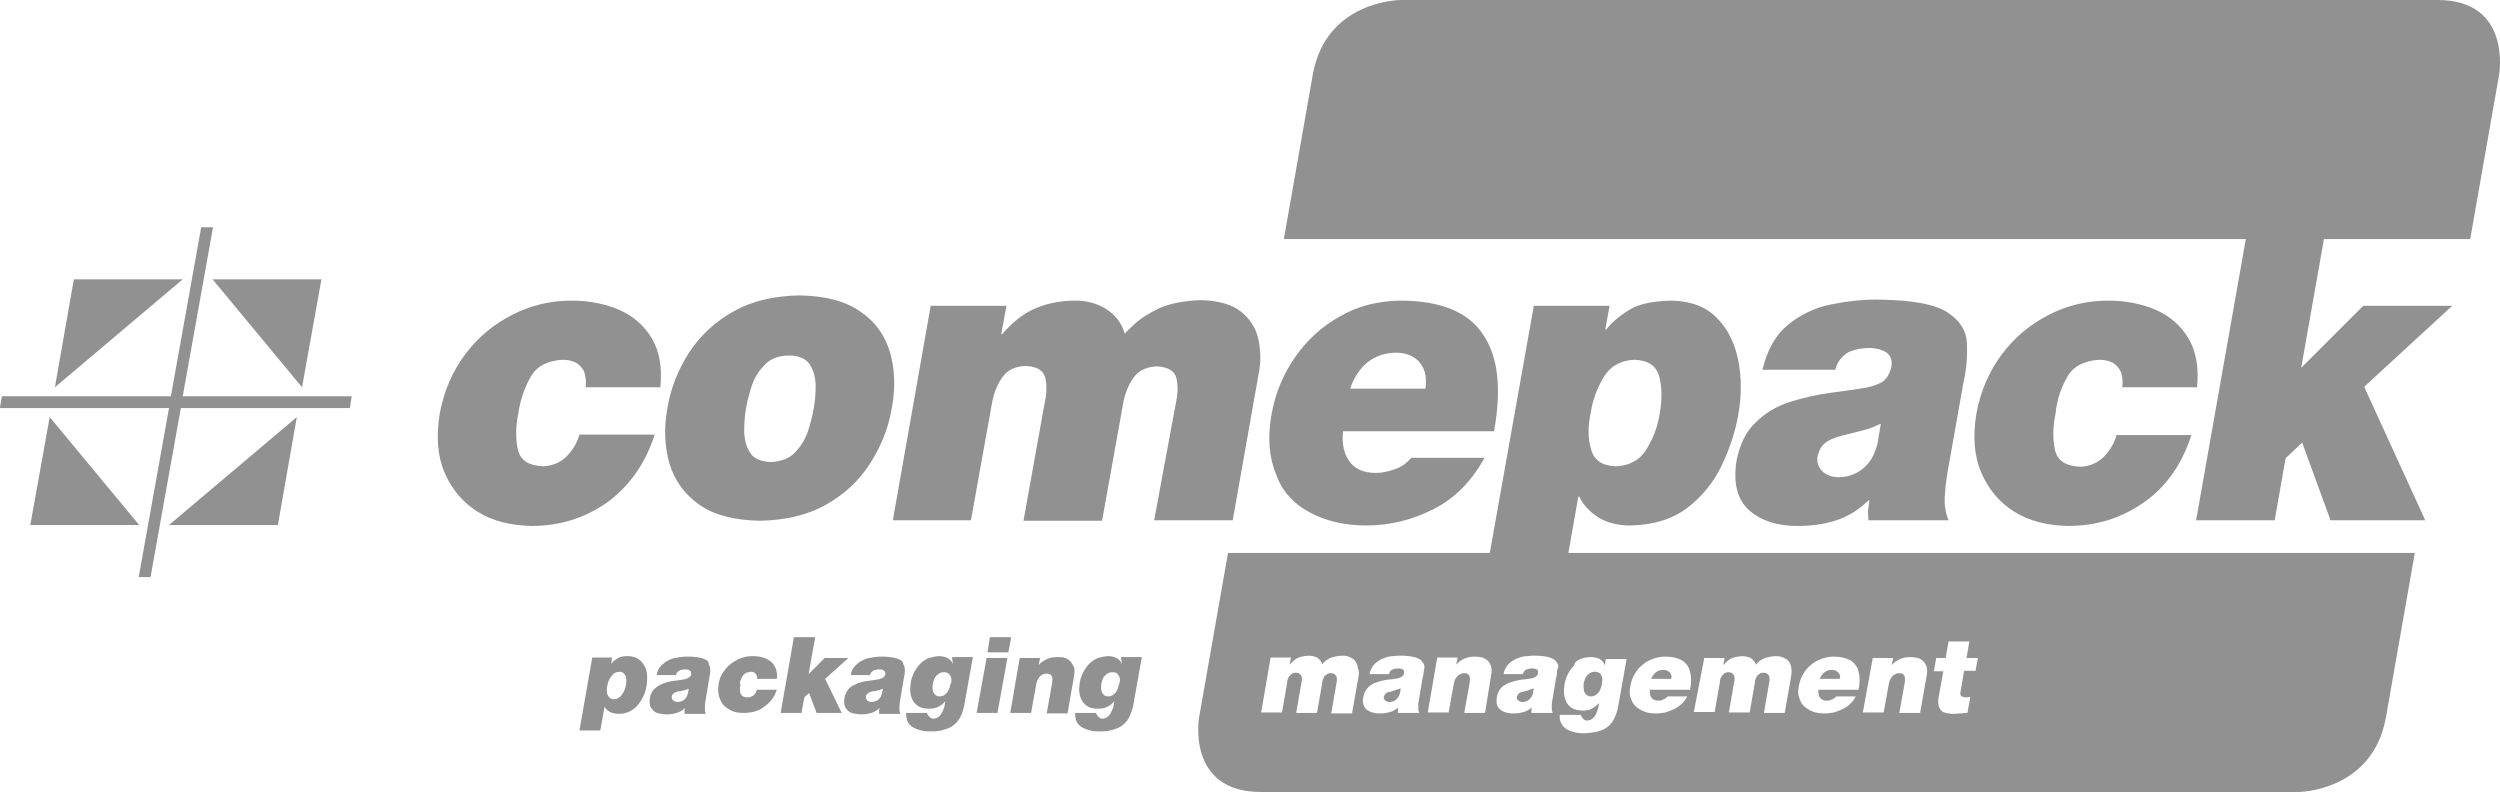
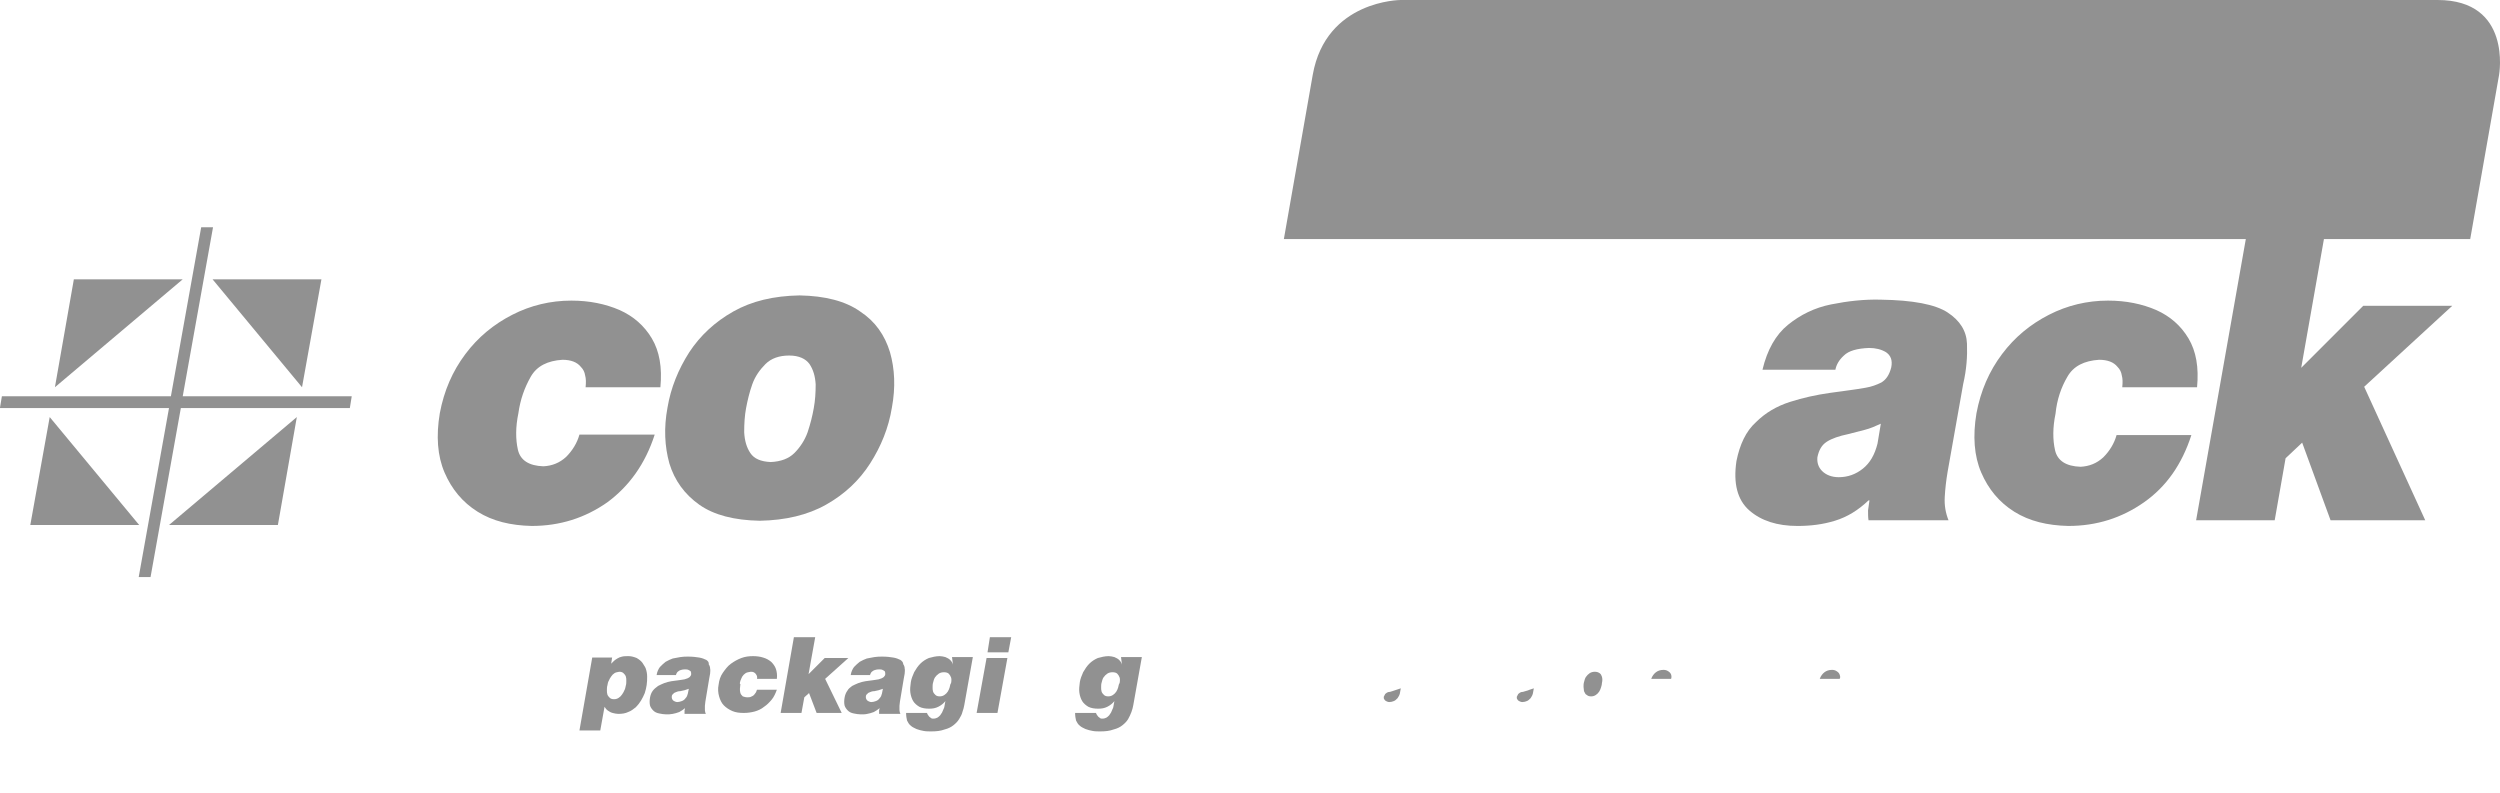
<svg xmlns="http://www.w3.org/2000/svg" width="949" height="301" viewBox="0 0 949 301" fill="none">
  <path d="M243.858 251.584C243.319 250.865 242.6 250.326 241.701 249.787C240.803 249.428 239.724 249.068 238.646 249.068C237.748 249.068 236.849 249.068 236.13 249.248C235.412 249.428 234.872 249.607 234.333 249.967C233.794 250.326 233.435 250.506 233.075 250.865C232.716 251.225 232.357 251.584 231.997 251.944L232.357 249.607H224.809L219.957 277.282H227.864L229.481 268.297C229.841 268.836 230.2 269.375 230.739 269.734C231.278 270.094 231.817 270.453 232.536 270.633C233.255 270.812 233.974 270.992 234.693 270.992C236.13 270.992 237.388 270.812 238.467 270.273C239.545 269.914 240.443 269.195 241.342 268.476C242.061 267.758 242.779 266.859 243.319 265.96C243.858 265.062 244.397 263.984 244.756 263.085C245.116 262.007 245.295 261.109 245.475 260.03C245.655 258.952 245.655 257.874 245.655 256.796C245.655 255.717 245.475 254.819 245.116 253.741C244.936 253.202 244.397 252.483 243.858 251.584ZM237.568 260.21C237.388 260.749 237.388 261.468 237.029 262.007C236.849 262.546 236.49 263.085 236.13 263.624C235.771 264.163 235.412 264.523 234.872 264.882C234.333 265.242 233.794 265.421 233.075 265.421C232.357 265.421 231.818 265.242 231.458 264.882C231.099 264.523 230.739 264.163 230.56 263.624C230.38 263.085 230.38 262.546 230.38 262.007C230.38 261.468 230.38 260.749 230.56 260.21C230.739 259.491 230.739 258.952 231.099 258.413C231.278 257.874 231.638 257.335 231.997 256.796C232.357 256.256 232.716 255.897 233.255 255.538C233.794 255.178 234.333 255.178 235.052 254.999C235.771 254.999 236.31 255.178 236.67 255.538C237.029 255.897 237.388 256.256 237.568 256.796C237.748 257.335 237.748 257.874 237.748 258.413C237.748 258.952 237.748 259.671 237.568 260.21Z" fill="#919191" />
  <path d="M268.118 250.506C267.399 250.147 266.501 249.787 265.423 249.607C264.344 249.428 262.907 249.248 261.289 249.248C260.211 249.248 259.313 249.248 258.234 249.428C257.156 249.607 256.258 249.787 255.359 249.967C254.461 250.326 253.562 250.686 252.664 251.225C251.945 251.764 251.226 252.483 250.507 253.201C249.968 253.92 249.429 254.999 249.249 256.256H256.617C256.617 255.897 256.797 255.717 256.976 255.358C257.156 254.999 257.516 254.819 258.055 254.459C258.594 254.28 259.133 254.1 260.031 254.1C260.391 254.1 260.93 254.1 261.289 254.28C261.649 254.459 262.008 254.639 262.188 254.819C262.368 255.178 262.368 255.538 262.368 255.897C262.368 256.256 262.188 256.616 261.829 256.975C261.649 257.155 261.289 257.335 260.93 257.514C260.571 257.694 260.211 257.694 259.852 257.874C259.133 258.054 258.414 258.054 257.516 258.233C256.617 258.413 255.719 258.413 254.82 258.593C253.922 258.772 253.023 258.952 252.125 259.311C251.226 259.671 250.507 260.03 249.788 260.39C249.07 260.929 248.351 261.468 247.812 262.187C247.272 262.905 246.913 263.804 246.733 264.882C246.554 265.96 246.554 266.859 246.733 267.757C246.913 268.476 247.452 269.195 247.991 269.734C248.53 270.273 249.249 270.633 250.148 270.812C251.046 270.992 251.945 271.172 252.843 271.172C253.742 271.172 254.461 271.172 255.359 270.992C256.258 270.812 256.976 270.633 257.875 270.273C258.594 269.914 259.313 269.375 260.031 268.836C260.031 269.015 260.031 269.195 259.852 269.555C259.852 269.734 259.852 270.094 259.852 270.273C259.852 270.453 259.852 270.633 259.852 270.992H267.938C267.759 270.633 267.579 270.094 267.579 269.555C267.579 269.015 267.579 268.476 267.579 267.937C267.579 267.398 267.759 266.859 267.759 266.32L269.196 257.694C269.376 256.975 269.376 256.436 269.556 255.717C269.556 254.999 269.735 254.459 269.556 253.741C269.556 253.202 269.376 252.662 269.017 252.123C269.196 251.404 268.657 250.865 268.118 250.506ZM261.11 263.265C260.93 263.984 260.75 264.523 260.211 265.062C259.852 265.601 259.313 265.96 258.774 266.14C258.234 266.32 257.695 266.5 257.156 266.5C256.617 266.5 256.258 266.32 255.898 266.14C255.539 265.96 255.359 265.781 255.179 265.421C255 265.062 255 264.882 255 264.523C255 263.984 255.179 263.624 255.539 263.445C255.719 263.085 256.078 262.906 256.617 262.726C256.977 262.546 257.516 262.366 258.234 262.366C258.774 262.187 259.313 262.187 259.852 262.007C260.391 261.827 260.93 261.648 261.469 261.468L261.11 263.265Z" fill="#919191" />
  <path d="M281.056 258.413C281.236 257.874 281.595 257.155 281.775 256.796C282.134 256.256 282.494 255.897 283.033 255.538C283.572 255.178 284.111 255.178 285.009 254.999C285.369 254.999 285.728 254.999 286.088 255.178C286.447 255.358 286.627 255.538 286.807 255.717C286.986 255.897 287.166 256.256 287.346 256.616C287.346 256.975 287.525 257.335 287.346 257.694H294.893C295.073 256.256 294.893 254.999 294.534 253.92C294.174 252.842 293.456 251.944 292.737 251.225C291.838 250.506 290.94 249.967 289.682 249.607C288.604 249.248 287.166 249.068 285.908 249.068C284.291 249.068 282.853 249.248 281.415 249.787C279.978 250.326 278.72 251.045 277.462 251.944C276.204 252.842 275.306 254.1 274.407 255.358C273.508 256.616 272.969 258.233 272.79 259.851C272.43 261.468 272.61 263.085 272.969 264.343C273.329 265.601 273.868 266.859 274.766 267.758C275.665 268.656 276.743 269.375 278.001 269.914C279.259 270.453 280.697 270.633 282.314 270.633C283.752 270.633 285.009 270.453 286.447 270.094C287.705 269.734 288.963 269.195 290.041 268.297C291.119 267.578 292.018 266.679 292.916 265.601C293.815 264.523 294.354 263.265 294.893 261.827H287.346C287.166 262.366 286.986 262.906 286.627 263.265C286.267 263.804 285.908 264.163 285.369 264.343C284.83 264.703 284.291 264.703 283.752 264.703C283.033 264.703 282.494 264.523 281.955 264.343C281.595 263.984 281.236 263.624 281.056 263.085C280.876 262.546 280.876 262.007 280.876 261.468C280.876 260.929 281.056 260.21 281.056 259.671C280.697 259.671 280.876 258.952 281.056 258.413Z" fill="#919191" />
  <path d="M322.029 249.788H313.044L306.934 255.898L309.449 241.881H301.363L296.331 270.633H304.238L305.316 264.703L307.113 263.086L309.989 270.633H319.513L313.223 257.695L322.029 249.788Z" fill="#919191" />
  <path d="M341.797 250.506C341.078 250.147 340.18 249.787 339.101 249.607C338.023 249.428 336.585 249.248 334.968 249.248C333.89 249.248 332.991 249.248 331.913 249.428C330.835 249.607 329.936 249.787 329.038 249.967C328.139 250.326 327.241 250.686 326.342 251.225C325.624 251.764 324.905 252.483 324.186 253.201C323.647 253.92 323.108 254.999 322.928 256.256H330.296C330.296 255.897 330.476 255.717 330.655 255.358C330.835 254.999 331.194 254.819 331.733 254.459C332.273 254.28 332.812 254.1 333.71 254.1C334.07 254.1 334.609 254.1 334.968 254.28C335.328 254.459 335.687 254.639 335.867 254.819C336.046 255.178 336.046 255.538 336.046 255.897C336.046 256.256 335.867 256.616 335.507 256.975C335.328 257.155 334.968 257.335 334.609 257.514C334.249 257.694 333.89 257.694 333.53 257.874C332.812 258.054 332.093 258.054 331.194 258.233C330.296 258.413 329.397 258.413 328.499 258.593C327.6 258.772 326.702 258.952 325.803 259.311C324.905 259.671 324.186 260.03 323.467 260.39C322.748 260.929 322.029 261.468 321.67 262.187C321.131 262.905 320.772 263.804 320.592 264.882C320.412 265.96 320.412 266.859 320.592 267.757C320.772 268.476 321.311 269.195 321.85 269.734C322.389 270.273 323.108 270.633 324.006 270.812C324.905 270.992 325.803 271.172 326.702 271.172C327.6 271.172 328.499 271.172 329.218 270.992C330.116 270.812 330.835 270.633 331.733 270.273C332.452 269.914 333.171 269.375 333.89 268.836C333.89 269.015 333.89 269.195 333.71 269.555C333.71 269.734 333.71 270.094 333.71 270.273C333.71 270.453 333.71 270.633 333.71 270.992H341.797C341.617 270.633 341.437 270.094 341.437 269.555C341.437 269.015 341.437 268.476 341.437 267.937C341.437 267.398 341.617 266.859 341.617 266.32L343.055 257.694C343.234 256.975 343.234 256.436 343.414 255.717C343.414 254.999 343.594 254.459 343.414 253.741C343.414 253.202 343.235 252.662 342.875 252.123C342.875 251.404 342.336 250.865 341.797 250.506ZM334.788 263.265C334.609 263.984 334.429 264.523 333.89 265.062C333.531 265.601 332.991 265.96 332.452 266.14C331.913 266.32 331.374 266.5 330.835 266.5C330.296 266.5 329.936 266.32 329.577 266.14C329.218 265.96 329.038 265.781 328.858 265.421C328.678 265.062 328.678 264.882 328.678 264.523C328.678 263.984 328.858 263.624 329.218 263.445C329.397 263.085 329.757 262.906 330.296 262.726C330.655 262.546 331.194 262.366 331.913 262.366C332.452 262.187 332.991 262.187 333.53 262.007C334.07 261.827 334.609 261.648 335.148 261.468L334.788 263.265Z" fill="#919191" />
  <path d="M361.743 252.303C361.563 251.584 361.204 251.045 360.665 250.506C360.126 249.967 359.586 249.787 358.868 249.428C358.149 249.248 357.43 249.068 356.711 249.068C355.273 249.068 353.836 249.428 352.578 249.787C351.32 250.326 350.242 251.045 349.343 251.944C348.445 252.842 347.726 253.92 347.007 255.178C346.468 256.436 345.929 257.694 345.749 258.952C345.569 260.39 345.39 261.648 345.57 262.906C345.749 264.163 346.109 265.242 346.648 266.14C347.187 267.039 348.085 267.758 348.984 268.297C350.062 268.836 351.32 269.015 352.758 269.015C354.016 269.015 355.094 268.836 356.172 268.297C357.25 267.758 358.149 267.039 358.868 266.14L358.508 268.117C358.508 268.476 358.328 268.836 358.149 269.195C357.969 269.555 357.789 270.094 357.61 270.453C357.43 270.812 357.071 271.172 356.891 271.531C356.531 271.891 356.172 272.25 355.813 272.43C355.453 272.61 354.914 272.789 354.375 272.789C354.016 272.789 353.656 272.789 353.476 272.61C353.297 272.43 352.937 272.25 352.758 272.07C352.578 271.891 352.398 271.531 352.219 271.352C352.219 271.172 352.039 271.172 352.039 270.992C352.039 270.812 351.859 270.812 351.859 270.633H343.952C343.952 271.711 344.132 272.789 344.312 273.508C344.671 274.227 345.03 274.946 345.749 275.485C346.288 276.024 347.187 276.383 347.906 276.743C348.804 277.102 349.703 277.282 350.601 277.462C351.5 277.641 352.578 277.641 353.476 277.641C355.453 277.641 357.071 277.462 358.508 276.922C359.946 276.563 361.024 276.024 361.923 275.305C362.821 274.586 363.54 273.867 364.079 272.969C364.618 272.07 365.157 271.172 365.337 270.273C365.696 269.375 365.876 268.476 366.056 267.578L369.29 249.428H361.383L361.743 252.303ZM360.485 260.929C360.305 261.468 360.126 262.007 359.766 262.546C359.407 263.085 359.047 263.445 358.508 263.804C357.969 264.163 357.43 264.343 356.711 264.343C355.992 264.343 355.453 264.163 355.094 263.804C354.734 263.445 354.375 263.085 354.195 262.546C354.016 262.007 354.016 261.468 354.016 260.929C354.016 260.39 354.016 259.671 354.195 259.132C354.375 258.413 354.555 257.694 354.914 257.155C355.273 256.616 355.813 256.077 356.352 255.717C356.891 255.358 357.61 255.178 358.328 255.178C359.047 255.178 359.766 255.358 360.125 255.717C360.485 256.077 360.844 256.616 361.024 257.155C361.204 257.694 361.204 258.413 361.024 259.311C360.665 259.671 360.665 260.39 360.485 260.929Z" fill="#919191" />
  <path d="M370.729 270.633H378.635L382.409 249.787H374.502L370.729 270.633Z" fill="#919191" />
  <path d="M375.761 241.881L374.862 247.631H382.769L383.847 241.881H375.761Z" fill="#919191" />
-   <path d="M406.31 251.047C405.771 250.508 405.052 249.969 404.333 249.789C403.614 249.43 402.716 249.43 401.637 249.43C400.02 249.43 398.582 249.609 397.504 250.149C396.246 250.688 395.168 251.406 394.27 252.485L394.809 249.789H387.081L383.487 270.635H391.394L393.371 259.673C393.551 258.774 393.73 258.235 394.09 257.696C394.449 257.157 394.629 256.798 395.168 256.438C395.527 256.079 395.887 255.899 396.246 255.899C396.606 255.719 396.965 255.719 397.325 255.719C398.043 255.719 398.582 255.899 398.942 256.258C399.301 256.618 399.481 257.157 399.481 257.696C399.481 258.235 399.481 258.954 399.301 259.853L397.325 270.814H405.231L407.747 256.438C407.927 255.18 407.927 254.282 407.747 253.383C407.208 252.305 406.849 251.586 406.31 251.047Z" fill="#919191" />
  <path d="M425.898 252.303C425.718 251.584 425.359 251.045 424.82 250.506C424.281 249.967 423.742 249.787 423.023 249.428C422.304 249.248 421.585 249.068 420.866 249.068C419.429 249.068 417.991 249.428 416.733 249.787C415.475 250.326 414.397 251.045 413.499 251.944C412.6 252.842 411.881 253.92 411.162 255.178C410.623 256.436 410.084 257.694 409.904 258.952C409.725 260.39 409.545 261.648 409.725 262.906C409.904 264.163 410.264 265.242 410.803 266.14C411.342 267.039 412.241 267.758 413.139 268.297C414.217 268.836 415.475 269.015 416.913 269.015C418.171 269.015 419.249 268.836 420.327 268.297C421.405 267.758 422.304 267.039 423.023 266.14L422.663 268.117C422.663 268.476 422.484 268.836 422.304 269.195C422.124 269.555 421.945 270.094 421.765 270.453C421.585 270.812 421.226 271.172 421.046 271.531C420.687 271.891 420.327 272.25 419.968 272.43C419.608 272.61 419.069 272.789 418.53 272.789C418.171 272.789 417.811 272.789 417.632 272.61C417.452 272.43 417.093 272.25 416.913 272.07C416.733 271.891 416.554 271.531 416.374 271.352C416.374 271.172 416.194 271.172 416.194 270.992C416.194 270.812 416.014 270.812 416.014 270.633H408.107C408.107 271.711 408.287 272.789 408.467 273.508C408.826 274.227 409.186 274.946 409.904 275.485C410.444 276.024 411.342 276.383 412.061 276.743C412.959 277.102 413.858 277.282 414.756 277.462C415.655 277.641 416.733 277.641 417.632 277.641C419.608 277.641 421.226 277.462 422.663 276.922C424.101 276.563 425.179 276.024 426.078 275.305C426.976 274.586 427.695 273.867 428.234 272.969C428.773 272.07 429.133 271.172 429.492 270.273C429.852 269.375 430.031 268.476 430.211 267.578L433.446 249.428H425.539L425.898 252.303ZM424.46 260.929C424.281 261.468 424.101 262.007 423.742 262.546C423.382 263.085 423.023 263.445 422.484 263.804C421.945 264.163 421.405 264.343 420.687 264.343C419.968 264.343 419.429 264.163 419.069 263.804C418.71 263.445 418.351 263.085 418.171 262.546C417.991 262.007 417.991 261.468 417.991 260.929C417.991 260.39 417.991 259.671 418.171 259.132C418.351 258.413 418.53 257.694 418.89 257.155C419.249 256.616 419.788 256.077 420.327 255.717C420.866 255.358 421.585 255.178 422.304 255.178C423.023 255.178 423.742 255.358 424.101 255.717C424.46 256.077 424.82 256.616 425 257.155C425.179 257.694 425.179 258.413 425 259.311C424.64 259.671 424.64 260.39 424.46 260.929Z" fill="#919191" />
-   <path d="M599.132 188.509H599.491C601.108 191.923 603.804 194.619 607.039 196.595C610.453 198.572 614.406 199.471 618.899 199.471C627.525 199.291 634.713 197.134 640.463 192.821C646.034 188.509 650.527 183.117 653.582 176.648C656.637 170.179 658.793 163.71 659.871 157.24C661.129 150.232 661.129 143.583 659.871 136.934C658.613 130.464 655.918 124.894 651.785 120.76C647.652 116.447 641.901 114.291 634.533 114.111C627.345 114.291 621.954 115.369 618.36 117.705C614.766 119.862 611.891 122.378 609.734 125.073H609.375L610.992 116.088H582.239L565.527 209.893H466.151L455.189 272.251C455.189 272.251 450.157 300.644 478.73 300.644H872.281C872.281 300.644 900.674 300.644 905.706 272.251L916.668 209.893H595.358L599.132 188.509ZM603.804 156.881C604.523 151.849 606.32 147.177 608.836 143.044C611.351 138.91 615.305 136.754 620.516 136.574C625.728 136.754 628.783 138.91 629.861 143.044C630.939 147.177 630.939 151.669 630.041 156.881C629.322 161.912 627.525 166.405 625.009 170.538C622.493 174.671 618.54 176.828 613.328 177.008C608.117 176.828 605.062 174.671 603.984 170.538C602.726 166.405 602.726 161.912 603.804 156.881ZM515.749 256.437L513.233 270.813H505.326L507.303 259.492C507.483 258.952 507.483 258.593 507.483 258.054C507.483 257.695 507.483 257.155 507.303 256.796C507.123 256.437 506.944 256.257 506.584 255.897C506.225 255.718 505.865 255.538 505.147 255.538C504.428 255.538 503.889 255.718 503.529 256.077C502.99 256.437 502.631 256.796 502.451 257.335C502.092 257.874 501.912 258.593 501.912 259.312L499.935 270.633H492.028L494.005 259.312C494.185 258.773 494.185 258.413 494.185 257.874C494.185 257.515 494.185 256.976 494.005 256.616C493.825 256.257 493.646 256.077 493.286 255.718C492.927 255.538 492.567 255.358 491.849 255.358C491.13 255.358 490.591 255.538 490.231 255.897C489.692 256.257 489.512 256.616 489.153 257.155C488.794 257.695 488.614 258.413 488.614 259.132L486.637 270.453H478.73L482.324 249.608H490.052L489.512 252.303C490.231 251.585 490.95 250.866 491.669 250.327C492.388 249.788 493.286 249.428 494.185 249.248C495.083 249.069 495.982 248.889 496.88 248.889C497.599 248.889 498.318 249.069 499.037 249.248C499.756 249.428 500.295 249.788 500.834 250.327C501.373 250.866 501.732 251.405 501.912 252.124C501.912 252.124 502.092 251.944 502.271 251.764C502.451 251.585 502.81 251.225 503.17 250.866C503.529 250.506 504.068 250.327 504.608 249.967C505.147 249.608 505.865 249.428 506.764 249.248C507.483 249.069 508.561 248.889 509.459 248.889C510.717 248.889 511.796 249.069 512.694 249.608C513.593 249.967 514.132 250.506 514.671 251.225C515.03 251.944 515.39 252.663 515.39 253.561C515.929 254.64 515.929 255.538 515.749 256.437ZM540.369 255.358C540.369 256.077 540.189 256.616 540.009 257.335L538.571 265.961C538.392 266.5 538.392 267.039 538.392 267.578C538.392 268.117 538.392 268.656 538.392 269.196C538.392 269.735 538.572 270.274 538.751 270.633H530.665C530.665 270.453 530.665 270.274 530.665 269.914C530.665 269.735 530.665 269.375 530.665 269.196C530.665 269.016 530.665 268.836 530.844 268.477C530.125 269.196 529.407 269.555 528.688 269.914C527.969 270.274 527.07 270.453 526.172 270.633C525.273 270.813 524.555 270.813 523.656 270.813C522.578 270.813 521.679 270.633 520.961 270.453C520.062 270.274 519.343 269.735 518.804 269.375C518.265 268.836 517.726 268.297 517.546 267.399C517.366 266.68 517.187 265.602 517.546 264.523C517.726 263.445 518.085 262.547 518.624 261.828C519.163 261.109 519.703 260.39 520.421 260.031C521.14 259.492 522.039 259.132 522.758 258.952C523.656 258.593 524.555 258.413 525.453 258.234C526.352 258.054 527.25 257.874 528.149 257.874C529.047 257.695 529.766 257.695 530.485 257.515C530.844 257.515 531.204 257.335 531.563 257.155C531.922 256.976 532.282 256.796 532.462 256.616C532.641 256.437 532.821 256.077 533.001 255.538C533.001 254.999 533.001 254.64 532.821 254.46C532.641 254.1 532.282 253.921 531.922 253.921C531.563 253.741 531.204 253.741 530.665 253.741C529.766 253.741 529.227 253.921 528.688 254.1C528.149 254.28 527.789 254.64 527.61 254.999C527.43 255.358 527.25 255.718 527.25 255.897H519.882C520.062 254.64 520.601 253.741 521.14 252.843C521.679 252.124 522.398 251.405 523.297 250.866C524.016 250.327 524.914 249.967 525.992 249.608C526.891 249.248 527.969 249.069 528.868 249.069C529.946 248.889 530.844 248.889 531.922 248.889C533.54 248.889 534.977 249.069 536.056 249.248C537.134 249.428 538.032 249.788 538.751 250.147C539.47 250.506 539.829 251.045 540.189 251.585C540.548 252.124 540.728 252.663 540.728 253.202C540.548 254.1 540.548 254.819 540.369 255.358ZM563.73 270.633H555.823L557.8 259.671C557.979 258.773 557.979 258.234 557.979 257.515C557.979 256.976 557.8 256.437 557.44 256.077C557.081 255.718 556.542 255.538 555.823 255.538C555.464 255.538 555.104 255.538 554.745 255.718C554.385 255.897 554.026 256.077 553.667 256.257C553.307 256.616 552.948 256.976 552.588 257.515C552.229 258.054 552.049 258.773 551.87 259.492L549.893 270.453H541.986L545.58 249.608H553.307L552.768 252.303C553.667 251.225 554.745 250.506 556.003 249.967C557.261 249.428 558.519 249.248 560.136 249.248C561.034 249.248 561.933 249.428 562.831 249.608C563.55 249.967 564.269 250.327 564.808 250.866C565.347 251.405 565.707 252.124 566.066 253.022C566.246 253.921 566.246 254.999 566.066 256.077L563.73 270.633ZM591.045 255.358C591.045 256.077 590.865 256.616 590.686 257.335L589.248 265.961C589.068 266.5 589.068 267.039 589.068 267.578C589.068 268.117 589.068 268.656 589.068 269.196C589.068 269.735 589.248 270.274 589.428 270.633H581.341C581.341 270.453 581.341 270.274 581.341 269.914C581.341 269.735 581.341 269.375 581.341 269.196C581.341 269.016 581.341 268.836 581.521 268.477C580.802 269.196 580.083 269.555 579.364 269.914C578.645 270.274 577.747 270.453 576.848 270.633C575.95 270.813 575.231 270.813 574.333 270.813C573.254 270.813 572.356 270.633 571.637 270.453C570.738 270.274 570.02 269.735 569.48 269.375C568.941 268.836 568.402 268.297 568.223 267.399C568.043 266.68 568.043 265.602 568.223 264.523C568.402 263.445 568.762 262.547 569.301 261.828C569.84 261.109 570.379 260.39 571.278 260.031C571.996 259.492 572.895 259.132 573.614 258.952C574.512 258.593 575.411 258.413 576.309 258.234C577.208 258.054 578.106 257.874 579.005 257.874C579.903 257.695 580.622 257.695 581.341 257.515C581.7 257.515 582.06 257.335 582.419 257.155C582.779 256.976 583.138 256.796 583.318 256.616C583.497 256.437 583.677 256.077 583.857 255.538C583.857 254.999 583.857 254.64 583.677 254.46C583.497 254.1 583.138 253.921 582.779 253.921C582.419 253.741 582.06 253.741 581.521 253.741C580.622 253.741 580.083 253.921 579.544 254.1C579.005 254.28 578.645 254.64 578.466 254.999C578.286 255.358 578.106 255.718 578.106 255.897H570.738C570.918 254.64 571.457 253.741 571.996 252.843C572.535 252.124 573.254 251.405 574.153 250.866C574.872 250.327 575.77 249.967 576.848 249.608C577.747 249.248 578.825 249.069 579.724 249.069C580.802 248.889 581.7 248.889 582.779 248.889C584.396 248.889 585.834 249.069 586.912 249.248C587.99 249.428 588.889 249.788 589.607 250.147C590.326 250.506 590.686 251.045 591.045 251.585C591.404 252.124 591.584 252.663 591.584 253.202C591.045 254.1 591.045 254.819 591.045 255.358ZM734.988 249.788H738.582L739.66 243.498H747.567L746.489 249.788H750.801L749.903 254.64H745.59L744.332 261.828C744.152 262.547 744.152 262.906 744.152 263.445C744.152 263.804 744.332 264.164 744.692 264.344C745.051 264.523 745.59 264.703 746.129 264.703C746.668 264.703 747.387 264.703 747.926 264.523L746.848 270.633C745.949 270.633 745.231 270.633 744.332 270.813C743.434 270.813 742.535 270.993 741.816 270.993C741.097 270.993 740.379 270.993 739.839 270.813C739.121 270.813 738.582 270.633 738.042 270.453C737.503 270.274 736.964 269.914 736.605 269.375C736.245 268.836 735.886 268.297 735.886 267.578C735.706 266.859 735.706 265.961 735.886 264.703L737.683 254.819H734.089L734.988 249.788ZM710.907 249.788H718.634L718.095 252.483C718.994 251.405 720.072 250.686 721.33 250.147C722.588 249.608 723.846 249.428 725.463 249.428C726.362 249.428 727.26 249.608 728.159 249.788C729.057 250.147 729.596 250.506 730.136 251.046C730.675 251.585 731.034 252.303 731.394 253.202C731.573 254.1 731.573 255.179 731.394 256.257L728.878 270.633H720.971L722.947 259.671C723.127 258.773 723.127 258.234 723.127 257.515C723.127 256.976 722.947 256.437 722.588 256.077C722.229 255.718 721.689 255.538 720.971 255.538C720.611 255.538 720.252 255.538 719.892 255.718C719.533 255.897 719.174 256.077 718.814 256.257C718.455 256.616 718.095 256.976 717.736 257.515C717.377 258.054 717.197 258.773 717.017 259.492L715.04 270.453H707.134L710.907 249.788ZM682.874 260.21C683.233 258.593 683.592 257.335 684.491 255.897C685.21 254.64 686.108 253.382 687.366 252.483C688.444 251.405 689.882 250.686 691.32 250.147C692.757 249.608 694.375 249.248 695.992 249.248C698.687 249.248 700.844 249.788 702.461 250.686C704.078 251.764 705.157 253.202 705.516 254.999C706.055 256.976 706.055 259.132 705.516 261.828H690.241C690.241 262.547 690.241 263.265 690.421 263.984C690.601 264.523 690.96 265.062 691.499 265.422C692.038 265.781 692.757 265.961 693.476 265.961C693.835 265.961 694.375 265.961 694.734 265.781C695.093 265.601 695.632 265.422 695.992 265.242C696.351 265.062 696.711 264.703 697.07 264.344H704.438C703.899 265.422 703.18 266.5 702.282 267.219C701.383 268.117 700.484 268.656 699.406 269.196C698.328 269.735 697.25 270.094 696.172 270.453C695.093 270.633 693.835 270.813 692.577 270.813C690.96 270.813 689.343 270.633 688.085 270.094C686.827 269.555 685.569 268.836 684.671 267.938C683.772 267.039 683.233 265.781 682.874 264.523C682.514 263.625 682.514 262.007 682.874 260.21ZM646.933 249.788H654.66L654.121 252.483C654.84 251.764 655.559 251.045 656.277 250.506C656.996 249.967 657.895 249.608 658.793 249.428C659.692 249.248 660.59 249.069 661.489 249.069C662.208 249.069 662.926 249.248 663.645 249.428C664.364 249.608 664.903 249.967 665.442 250.506C665.981 251.045 666.341 251.585 666.52 252.303C666.52 252.303 666.7 252.124 666.88 251.944C667.06 251.764 667.419 251.405 667.778 251.046C668.138 250.686 668.677 250.506 669.216 250.147C669.755 249.788 670.474 249.608 671.372 249.428C672.091 249.248 673.17 249.069 674.068 249.069C675.326 249.069 676.404 249.248 677.303 249.788C678.201 250.147 678.74 250.686 679.279 251.405C679.639 252.124 679.998 252.843 679.998 253.741C680.178 254.64 679.998 255.358 679.998 256.257L677.482 270.633H669.575L671.552 259.312C671.732 258.773 671.732 258.413 671.732 257.874C671.732 257.515 671.732 256.976 671.552 256.616C671.372 256.257 671.193 256.077 670.833 255.718C670.474 255.538 670.115 255.358 669.396 255.358C668.677 255.358 668.138 255.538 667.778 255.897C667.239 256.257 666.88 256.616 666.7 257.155C666.341 257.695 666.161 258.413 666.161 259.132L664.184 270.453H656.277L658.254 259.132C658.434 258.593 658.434 258.234 658.434 257.695C658.434 257.335 658.434 256.796 658.254 256.437C658.074 256.077 657.895 255.898 657.535 255.538C657.176 255.358 656.816 255.179 656.098 255.179C655.379 255.179 654.84 255.358 654.48 255.718C654.121 256.077 653.582 256.437 653.402 256.976C653.043 257.515 652.863 258.234 652.863 258.952L650.886 270.274H642.979L646.933 249.788ZM618.899 260.21C619.258 258.593 619.618 257.335 620.516 255.897C621.235 254.64 622.134 253.382 623.392 252.483C624.47 251.405 625.907 250.686 627.345 250.147C628.783 249.608 630.4 249.248 632.017 249.248C634.713 249.248 636.869 249.788 638.487 250.686C640.104 251.764 641.182 253.202 641.542 254.999C642.081 256.976 642.081 259.132 641.542 261.828H626.267C626.267 262.547 626.267 263.265 626.447 263.984C626.626 264.523 626.986 265.062 627.525 265.422C628.064 265.781 628.783 265.961 629.502 265.961C629.861 265.961 630.4 265.961 630.759 265.781C631.119 265.601 631.658 265.422 632.017 265.242C632.377 265.062 632.736 264.703 633.096 264.344H640.463C639.924 265.422 639.205 266.5 638.307 267.219C637.408 268.117 636.51 268.656 635.432 269.196C634.354 269.735 633.275 270.094 632.197 270.453C631.119 270.633 629.861 270.813 628.603 270.813C626.986 270.813 625.368 270.633 624.11 270.094C622.853 269.555 621.595 268.836 620.696 267.938C619.798 267.039 619.258 265.781 618.899 264.523C618.54 263.625 618.54 262.007 618.899 260.21ZM600.03 250.147C601.288 249.608 602.546 249.428 604.163 249.428C604.882 249.428 605.601 249.608 606.32 249.788C607.039 249.967 607.578 250.327 608.117 250.866C608.656 251.405 609.015 251.944 609.195 252.663L609.554 250.147H617.461L614.227 268.297C614.047 269.196 613.867 270.094 613.508 270.993C613.148 271.891 612.789 272.79 612.25 273.688C611.711 274.587 610.992 275.305 610.094 276.024C609.195 276.743 607.937 277.282 606.679 277.642C605.242 278.001 603.624 278.181 601.647 278.36C600.569 278.36 599.671 278.36 598.772 278.181C597.874 278.001 596.975 277.821 596.077 277.462C595.178 277.103 594.459 276.743 593.92 276.204C593.201 275.665 592.842 274.946 592.483 274.227C592.123 273.508 591.943 272.43 592.123 271.352H600.03C600.03 271.532 600.03 271.532 600.21 271.711C600.21 271.891 600.39 271.891 600.39 272.071C600.569 272.251 600.749 272.61 600.929 272.79C601.108 272.969 601.288 273.149 601.647 273.329C601.827 273.508 602.187 273.508 602.546 273.508C603.085 273.508 603.445 273.329 603.984 273.149C604.343 272.969 604.702 272.61 605.062 272.251C605.421 271.891 605.601 271.532 605.781 271.172C605.96 270.813 606.14 270.274 606.32 269.914C606.499 269.555 606.499 269.016 606.679 268.836L607.039 266.859C606.14 267.758 605.242 268.477 604.343 269.016C603.265 269.555 602.187 269.735 600.929 269.735C599.311 269.735 598.053 269.375 597.155 269.016C596.077 268.477 595.358 267.758 594.819 266.859C594.28 265.961 593.92 264.883 593.74 263.625C593.561 262.367 593.74 261.109 593.92 259.671C594.1 258.234 594.639 256.976 595.178 255.897C595.717 254.64 596.616 253.561 597.514 252.663C597.694 251.225 598.772 250.686 600.03 250.147Z" fill="#919191" />
  <path d="M248.53 164.967H219.957C219.059 168.202 217.262 171.077 214.926 173.414C212.41 175.75 209.534 176.828 206.3 177.008C200.729 176.828 197.494 174.671 196.596 170.718C195.697 166.764 195.697 162.092 196.775 156.881C197.494 151.669 199.112 147.177 201.448 143.044C203.784 138.91 207.917 136.934 213.488 136.574C216.723 136.574 219.059 137.473 220.496 139.27C221.395 140.168 221.934 141.247 222.114 142.504C222.473 143.762 222.473 145.2 222.293 146.997H250.687C251.405 139.45 250.327 133.34 247.452 128.488C244.577 123.636 240.443 120.042 235.232 117.705C229.841 115.369 223.731 114.111 216.902 114.111C208.995 114.111 201.448 115.908 194.439 119.502C187.431 123.097 181.501 127.948 176.649 134.418C171.797 140.887 168.562 148.255 166.945 156.881C165.507 165.507 166.046 173.054 168.742 179.344C171.437 185.633 175.57 190.665 181.321 194.259C187.071 197.853 193.9 199.471 201.807 199.65C212.589 199.65 222.114 196.595 230.56 190.665C238.826 184.555 244.936 176.109 248.53 164.967Z" fill="#919191" />
  <path d="M265.422 191.566C270.993 195.519 278.72 197.496 288.424 197.676C298.128 197.496 306.574 195.519 313.583 191.566C320.591 187.612 326.162 182.401 330.295 175.932C334.429 169.462 337.304 162.454 338.562 154.727C339.999 146.999 339.64 139.991 337.843 133.701C335.866 127.232 332.272 122.02 326.522 118.247C320.951 114.293 313.224 112.316 303.52 112.137C293.636 112.316 285.369 114.293 278.361 118.247C271.353 122.2 265.782 127.412 261.649 133.701C257.515 140.17 254.64 147.179 253.382 154.727C251.945 162.454 252.304 169.462 254.101 175.932C256.078 182.401 259.852 187.612 265.422 191.566ZM283.213 154.906C283.752 152.031 284.471 148.976 285.549 145.921C286.627 142.866 288.424 140.35 290.581 138.194C292.737 136.037 295.792 134.959 299.566 134.959C303.34 134.959 305.856 136.217 307.293 138.194C308.731 140.35 309.45 142.866 309.629 145.921C309.629 148.976 309.45 152.031 308.911 154.906C308.372 157.961 307.653 160.836 306.574 164.071C305.496 167.126 303.699 169.822 301.543 171.978C299.386 174.135 296.331 175.213 292.558 175.392C288.784 175.213 286.268 174.135 284.83 171.978C283.393 169.822 282.674 167.306 282.494 164.071C282.494 160.836 282.674 157.781 283.213 154.906Z" fill="#919191" />
-   <path d="M438.117 197.496H467.948L477.832 141.608C478.73 137.115 478.551 132.802 477.652 128.669C476.754 124.536 474.417 120.942 471.003 118.246C467.589 115.551 462.557 114.113 455.908 113.934C449.439 114.113 444.227 115.192 440.094 116.989C435.961 118.965 432.906 120.942 430.749 122.919C428.593 124.896 427.335 126.153 426.976 126.693C425.718 122.559 423.382 119.504 419.967 117.348C416.553 115.192 412.599 114.113 408.287 114.113C402.895 114.113 397.864 115.012 393.191 116.989C388.519 118.965 384.206 122.38 380.432 126.872H380.073L382.05 116.09H353.297L338.921 197.496H368.572L376.479 153.468C377.198 149.156 378.635 145.741 380.612 143.046C382.589 140.35 385.464 139.092 389.238 138.912C393.551 139.092 396.067 140.53 396.785 143.405C397.504 146.28 397.325 149.695 396.426 153.648L388.519 197.675H418.35L426.257 153.648C426.976 149.335 428.413 145.921 430.39 143.225C432.367 140.53 435.242 139.272 439.016 139.092C443.329 139.272 445.845 140.709 446.563 143.585C447.282 146.46 447.103 149.874 446.204 153.828L438.117 197.496Z" fill="#919191" />
-   <path d="M497.06 194.439C502.99 197.674 510.178 199.471 518.624 199.471C527.789 199.471 536.235 197.314 544.322 193.181C552.408 189.048 558.698 182.578 563.55 173.773H535.696C534.079 175.75 532.102 177.187 529.586 178.086C527.07 178.984 524.734 179.523 522.218 179.523C517.546 179.523 514.132 177.906 512.155 175.031C510.178 172.156 509.28 168.382 509.819 163.71H567.144C570.019 147.716 568.761 135.496 563.011 127.05C557.44 118.424 546.838 114.111 531.383 114.111C523.117 114.291 515.569 116.088 508.74 120.042C501.912 123.815 496.161 129.027 491.669 135.496C487.176 141.965 484.121 149.154 482.683 157.24C481.066 166.225 481.785 173.953 484.48 180.242C486.637 186.352 490.95 191.204 497.06 194.439ZM519.163 137.473C522.218 135.137 525.812 133.879 530.305 133.879C534.258 134.058 537.134 135.316 539.11 137.832C541.087 140.348 541.626 143.583 541.087 147.536H512.514C513.952 143.223 516.288 139.809 519.163 137.473Z" fill="#919191" />
  <path d="M714.142 145.202C712.345 146.101 710.369 146.819 708.212 147.179C704.259 147.898 699.586 148.437 694.555 149.156C689.523 149.874 684.491 150.953 679.459 152.57C674.428 154.187 670.115 156.703 666.521 160.297C662.747 163.712 660.411 168.743 659.153 175.033C657.895 183.479 659.512 189.769 664.005 193.722C668.498 197.675 674.607 199.652 682.335 199.652C687.187 199.652 691.859 199.113 696.531 197.676C701.204 196.238 705.337 193.722 709.29 189.948H709.65C709.47 191.026 709.29 192.284 709.111 193.722C709.111 195.16 709.111 196.418 709.29 197.496H739.66C738.582 194.8 738.043 191.925 738.223 188.69C738.402 185.456 738.762 182.401 739.301 179.166L745.231 145.741C746.489 140.35 746.848 135.318 746.669 130.466C746.489 125.614 743.973 121.661 739.301 118.606C734.628 115.551 726.182 113.934 713.963 113.754C707.673 113.574 701.383 114.293 695.094 115.551C688.804 116.809 683.413 119.504 678.741 123.278C674.068 127.052 670.834 132.803 669.037 140.35H696.711C697.07 138.553 697.969 136.756 699.946 134.959C701.743 133.162 704.977 132.263 709.47 132.084C711.986 132.084 714.142 132.623 715.939 133.701C717.736 134.959 718.455 136.756 717.916 139.452C717.197 142.327 715.939 144.124 714.142 145.202ZM712.705 168.384C711.626 172.697 709.829 175.752 707.134 177.908C704.438 180.065 701.383 181.143 697.969 181.143C695.273 181.143 693.117 180.244 691.679 178.807C690.242 177.369 689.703 175.572 689.882 173.595C690.421 170.9 691.5 168.923 693.476 167.665C695.453 166.407 698.149 165.509 701.563 164.79C703.719 164.251 705.876 163.711 707.853 163.172C710.009 162.633 711.986 161.735 713.963 160.836L712.705 168.384Z" fill="#919191" />
  <path d="M784.766 143.044C787.102 138.91 791.235 136.934 796.806 136.574C800.041 136.574 802.377 137.473 803.815 139.27C804.713 140.168 805.252 141.247 805.432 142.504C805.791 143.762 805.791 145.2 805.612 146.997H834.005C834.724 139.45 833.645 133.34 830.77 128.488C827.895 123.636 823.762 120.042 818.55 117.705C813.159 115.369 807.049 114.111 800.221 114.111C792.314 114.111 784.766 115.908 777.758 119.502C770.749 123.097 764.819 127.948 759.967 134.418C755.115 140.887 751.88 148.255 750.263 156.881C748.825 165.507 749.365 173.054 752.06 179.344C754.756 185.633 758.889 190.665 764.639 194.259C770.39 197.853 777.219 199.471 785.125 199.65C795.908 199.65 805.432 196.595 813.878 190.665C822.324 184.735 828.254 176.289 831.848 165.147H803.455C802.557 168.382 800.76 171.257 798.424 173.593C795.908 175.929 793.032 177.008 789.798 177.187C784.227 177.008 780.992 174.851 780.094 170.898C779.195 166.944 779.195 162.272 780.273 157.06C780.813 151.669 782.43 146.997 784.766 143.044Z" fill="#919191" />
  <path d="M64.154 199.291H105.486L112.674 158.318L64.154 199.291Z" fill="#919191" />
  <path d="M114.65 146.998L122.018 106.025H80.686L114.65 146.998Z" fill="#919191" />
  <path d="M52.833 199.291L18.869 158.318L11.501 199.291H52.833Z" fill="#919191" />
  <path d="M28.034 106.025L20.846 146.998L69.366 106.025H28.034Z" fill="#919191" />
  <path d="M80.867 86.258H76.374L64.873 150.412H0.719L0 154.725V154.905H64.154L52.653 219.059H57.146L68.647 154.905H132.801L133.52 150.412H69.366L80.867 86.258Z" fill="#919191" />
  <path d="M925.294 0H531.743C531.743 0 503.35 5.14136e-06 498.318 28.393L487.356 90.75H852.514L833.645 197.494H863.476L867.609 173.953L873.899 168.023L884.681 197.494H920.622L897.44 146.818L930.865 116.089H897.081L873.54 139.63L882.165 90.75H937.694L948.656 28.393C948.656 28.393 953.687 0 925.294 0Z" fill="#919191" />
  <path d="M602.366 263.805C602.726 264.165 603.265 264.345 603.984 264.345C604.702 264.345 605.242 264.165 605.781 263.805C606.32 263.446 606.679 263.087 607.039 262.548C607.398 262.008 607.578 261.469 607.757 260.93C607.937 260.391 608.117 259.672 608.117 259.133C608.297 258.414 608.297 257.696 608.117 256.977C607.937 256.438 607.757 255.899 607.218 255.539C606.679 255.18 606.14 255 605.421 255C604.702 255 603.984 255.18 603.445 255.539C602.905 255.899 602.366 256.438 602.007 256.977C601.648 257.516 601.468 258.235 601.288 258.954C601.108 259.493 601.108 260.211 601.108 260.751C601.108 261.29 601.288 261.829 601.288 262.368C601.648 263.087 601.827 263.626 602.366 263.805Z" fill="#919191" />
  <path d="M634.353 256.078C634.173 255.539 633.814 255.18 633.275 254.82C632.736 254.461 632.197 254.281 631.478 254.281C630.22 254.281 629.322 254.641 628.603 255.18C627.884 255.719 627.165 256.617 626.806 257.696H634.353C634.533 257.156 634.533 256.617 634.353 256.078Z" fill="#919191" />
  <path d="M698.328 256.078C698.148 255.539 697.789 255.18 697.25 254.82C696.711 254.461 696.171 254.281 695.453 254.281C694.195 254.281 693.296 254.641 692.577 255.18C691.858 255.719 691.14 256.617 690.78 257.696H698.328C698.687 257.156 698.508 256.617 698.328 256.078Z" fill="#919191" />
  <path d="M528.508 262.367C527.969 262.547 527.43 262.727 526.891 262.727C526.531 262.906 526.172 263.086 525.813 263.446C525.633 263.805 525.453 264.164 525.273 264.524C525.273 264.883 525.273 265.243 525.453 265.422C525.633 265.782 525.813 265.961 526.172 266.141C526.531 266.321 526.891 266.5 527.43 266.5C527.969 266.5 528.688 266.321 529.047 266.141C529.586 265.961 529.946 265.602 530.485 265.063C530.844 264.524 531.204 263.985 531.383 263.266L531.743 261.289C531.204 261.469 530.665 261.649 530.125 261.828C529.586 262.008 529.047 262.188 528.508 262.367Z" fill="#919191" />
  <path d="M579.005 262.367C578.466 262.547 577.927 262.727 577.388 262.727C577.028 262.906 576.669 263.086 576.31 263.446C576.13 263.805 575.95 264.164 575.771 264.524C575.771 264.883 575.771 265.243 575.95 265.422C576.13 265.782 576.31 265.961 576.669 266.141C577.028 266.321 577.388 266.5 577.927 266.5C578.466 266.5 579.185 266.321 579.544 266.141C580.083 265.961 580.443 265.602 580.982 265.063C581.341 264.524 581.701 263.985 581.88 263.266L582.24 261.289C581.701 261.469 581.162 261.649 580.623 261.828C580.263 262.008 579.724 262.188 579.005 262.367Z" fill="#919191" />
</svg>